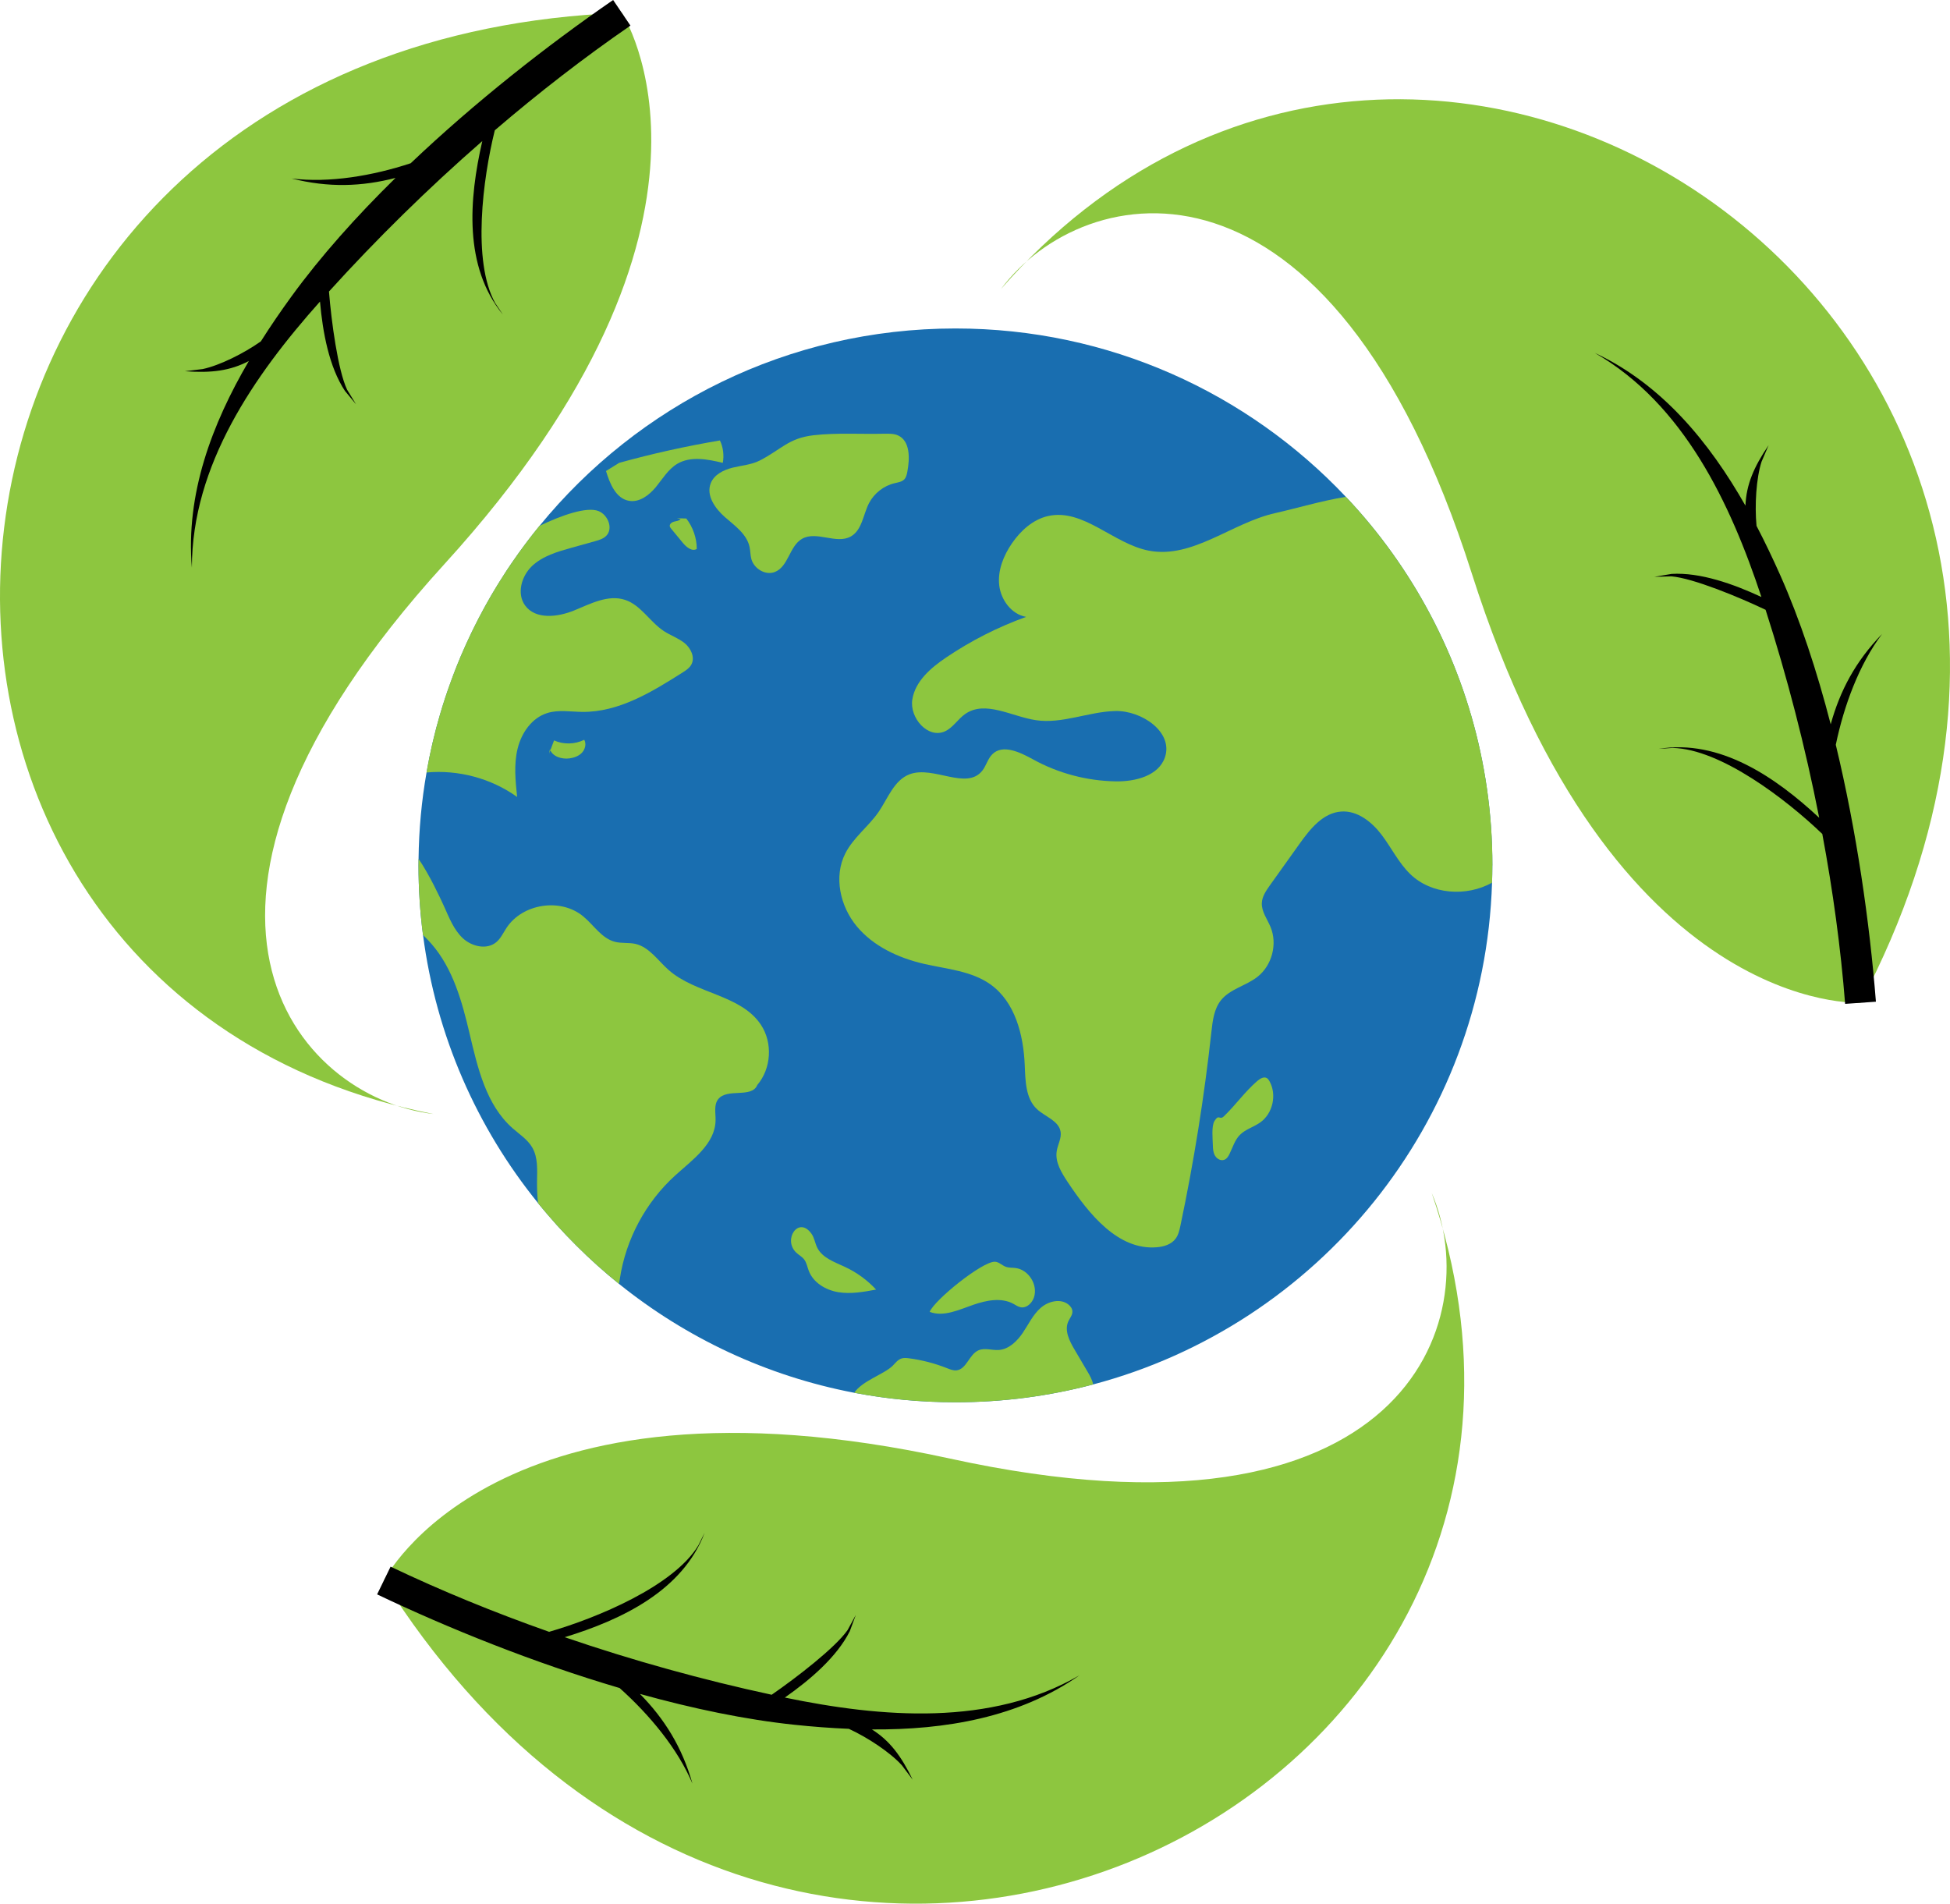
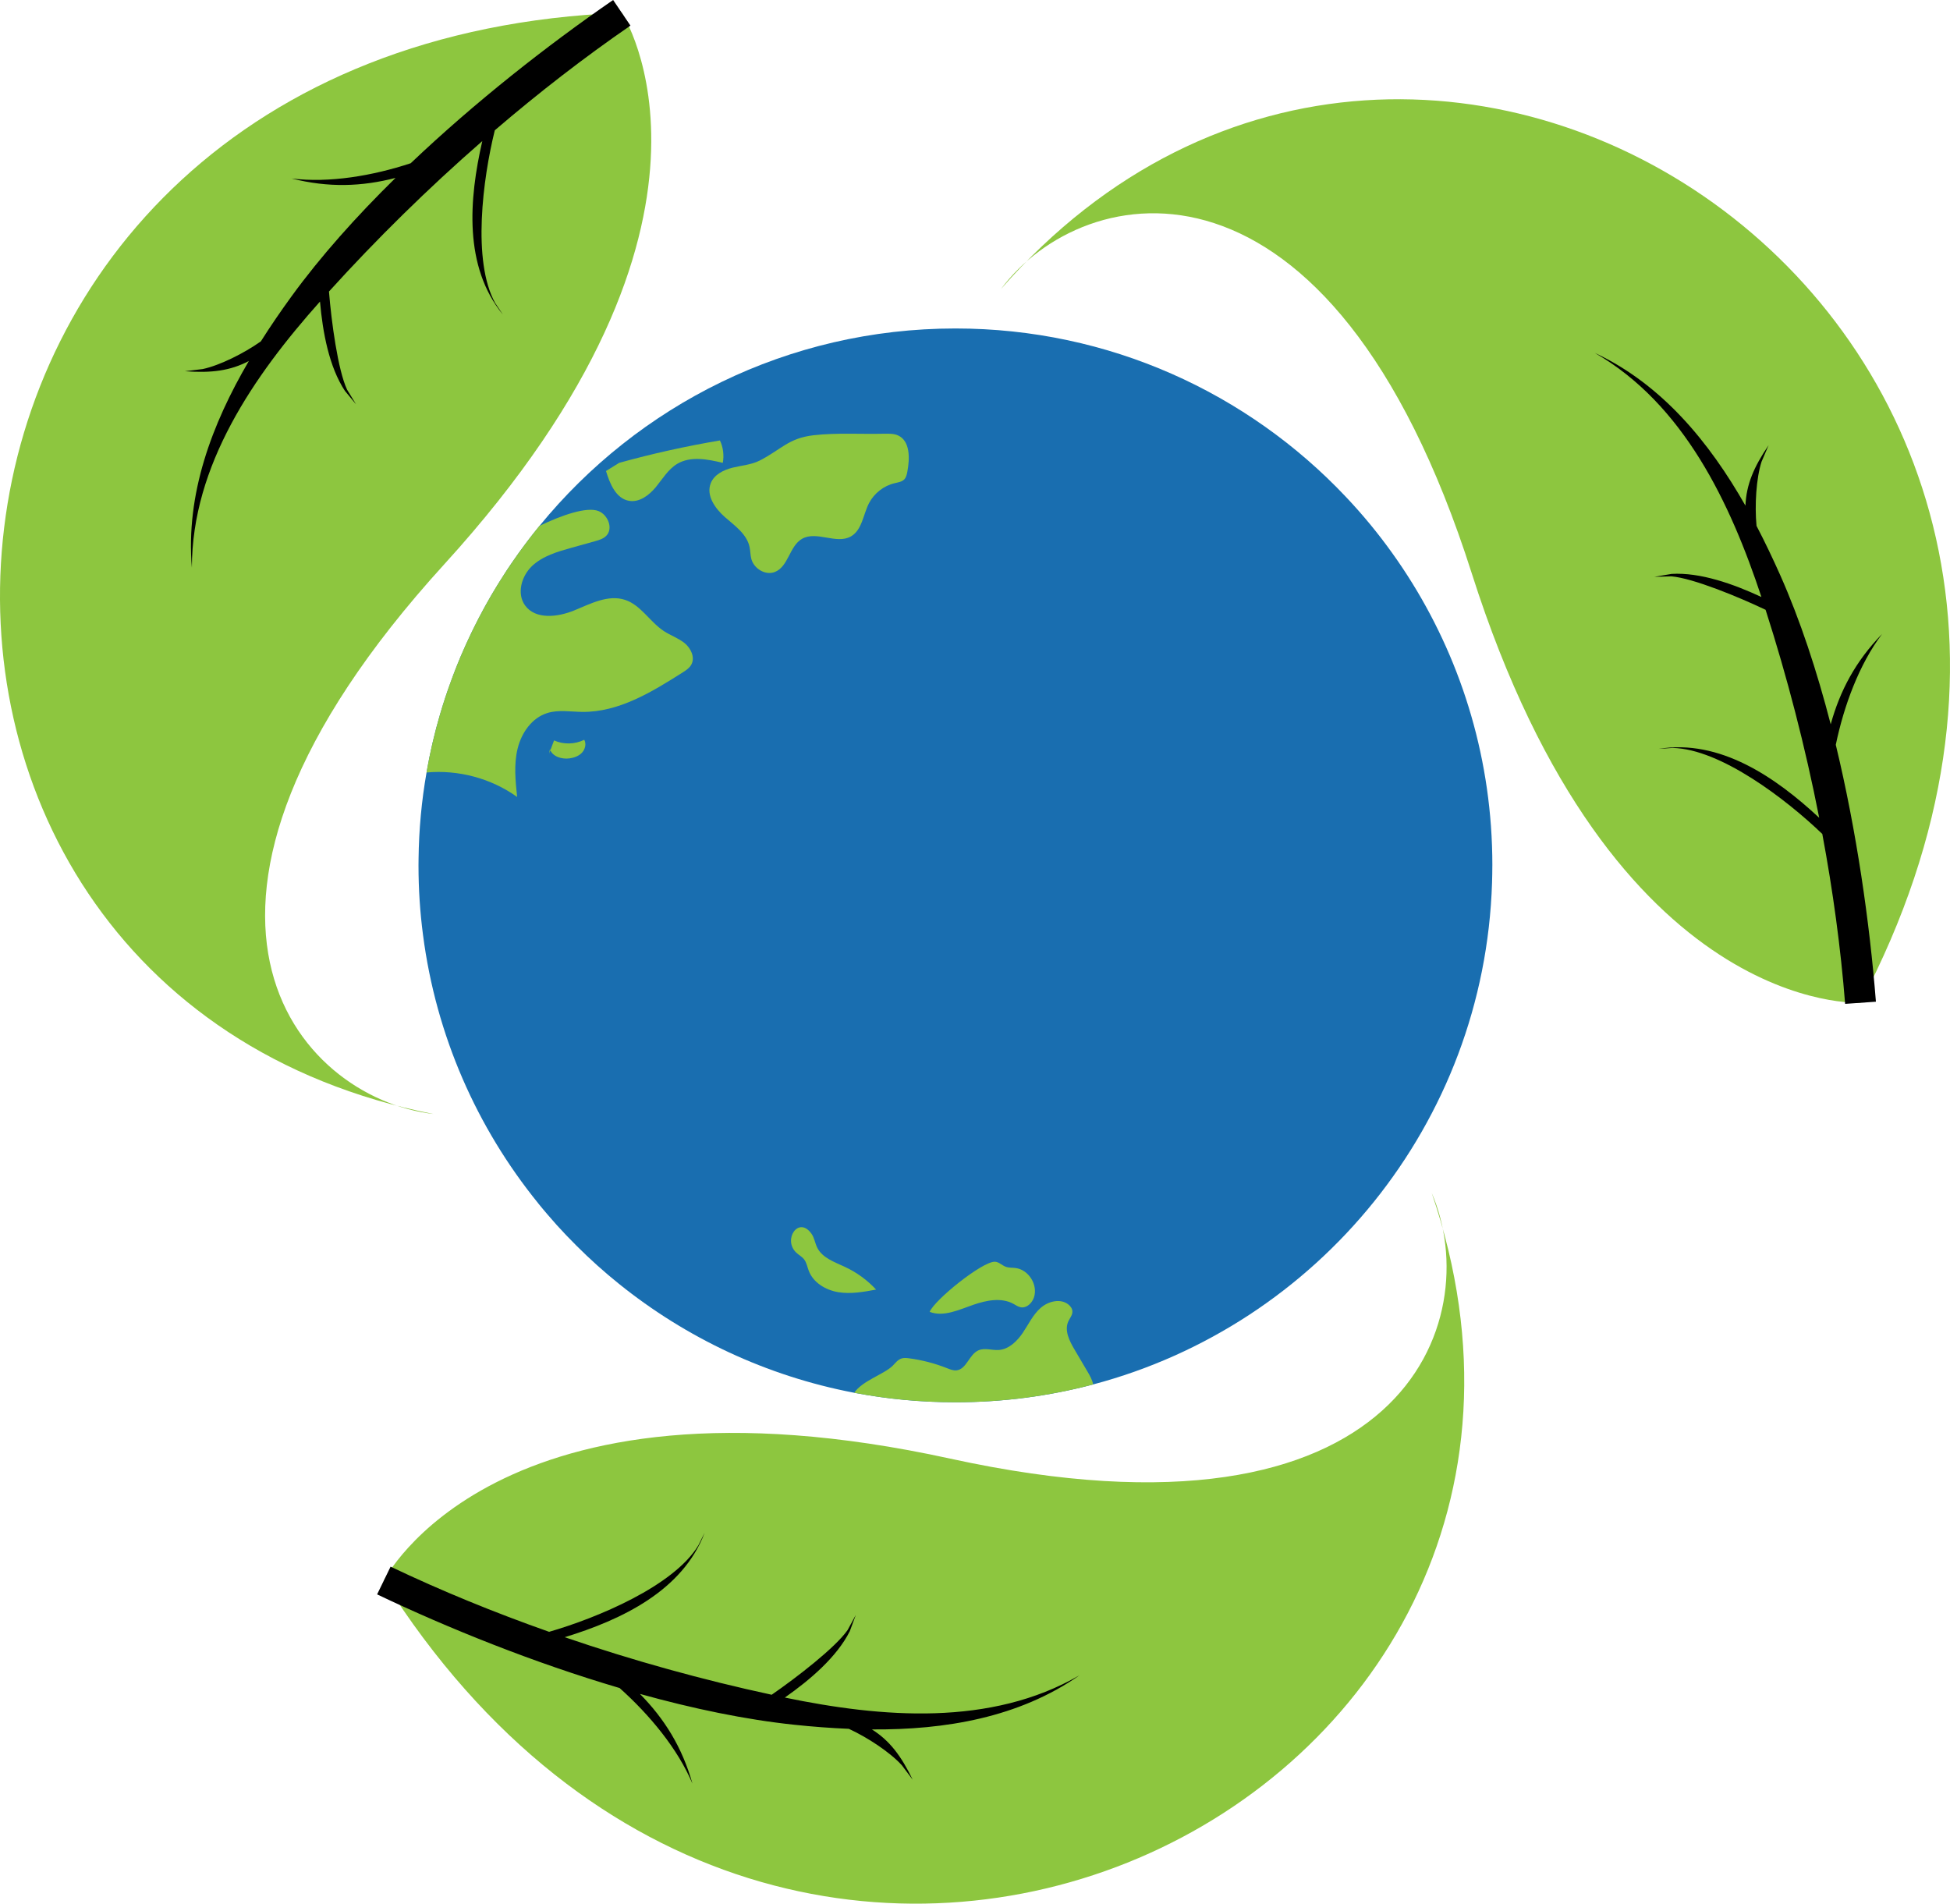
<svg xmlns="http://www.w3.org/2000/svg" viewBox="528.793 539.99 942.409 920.011">
  <defs>
    <style>
      .uuid-cefd7068-b912-4b50-a25e-868f52b3c4c2, .uuid-5110f748-e0f4-4b8b-b2c6-da528529abfd {
        fill: #8dc63f;
      }

      .uuid-cefd7068-b912-4b50-a25e-868f52b3c4c2, .uuid-5110f748-e0f4-4b8b-b2c6-da528529abfd, .uuid-60f809d6-158b-4bb0-9b2d-416c6a1e2438, .uuid-ae5d7df3-ab9e-4bb3-88de-9a3ae4bdc86a, .uuid-d586c18d-280f-4b08-af3e-eaca5cb4e417 {
        stroke-width: 0px;
      }

      .uuid-cefd7068-b912-4b50-a25e-868f52b3c4c2, .uuid-ae5d7df3-ab9e-4bb3-88de-9a3ae4bdc86a {
        fill-rule: evenodd;
      }

      .uuid-d586c18d-280f-4b08-af3e-eaca5cb4e417 {
        fill: #196eb0;
      }
    </style>
  </defs>
  <g>
    <path class="uuid-d586c18d-280f-4b08-af3e-eaca5cb4e417" d="m1250.02,958.22c0,2.78-.06,5.58-.14,8.36-3.68,116.59-84.3,213.76-192.76,242.48-21.26,5.64-43.57,8.62-66.59,8.62-16.72,0-33.05-1.56-48.9-4.59-42.49-8.11-81.3-26.56-113.7-52.64-7.2-5.78-14.06-11.96-20.58-18.48-3.29-3.26-6.46-6.6-9.55-10.01-1.56-1.73-3.06-3.46-4.56-5.22s-2.98-3.51-4.42-5.3v-.03c-29.48-36.37-49.29-80.87-55.59-129.6-1.45-11-2.18-22.22-2.18-33.59,0-1.08.03-2.13.03-3.17.17-14.23,1.47-28.15,3.86-41.73,1.7-9.78,3.94-19.39,6.72-28.74.4-1.33.82-2.66,1.22-4,.43-1.33.85-2.66,1.28-3.97.45-1.33.88-2.64,1.36-3.97.68-1.96,1.39-3.91,2.13-5.84.48-1.3.96-2.61,1.47-3.88.51-1.28,1.05-2.58,1.56-3.83.26-.65.54-1.28.79-1.93,3.52-8.25,7.43-16.3,11.71-24.09.34-.6.68-1.19,1.02-1.79.65-1.19,1.33-2.38,2.01-3.57,1.05-1.76,2.1-3.54,3.17-5.27,1.45-2.32,2.89-4.62,4.39-6.92.77-1.13,1.53-2.27,2.3-3.4,1.13-1.67,2.32-3.34,3.52-5.02.79-1.11,1.59-2.21,2.41-3.29.4-.57.79-1.11,1.22-1.64,2.04-2.72,4.14-5.39,6.29-8.02,0-.03.03-.03.03-.03,47.57-58.22,119.93-95.39,201-95.39,74.32,0,141.36,31.24,188.65,81.33,8.11,8.56,15.65,17.69,22.51,27.3,26.96,37.67,44.11,82.89,47.65,131.84.45,6.29.68,12.61.68,19.02h0Z" />
-     <path class="uuid-5110f748-e0f4-4b8b-b2c6-da528529abfd" d="m1250.02,958.22c0,2.78-.06,5.58-.14,8.36-12.33,6.89-29.37,5.78-39.6-4.22-5.61-5.47-9.07-12.73-13.8-18.96-4.73-6.24-11.74-11.79-19.53-11.2-8.79.62-15.02,8.45-20.13,15.62-4.76,6.66-9.52,13.35-14.29,20.01-1.84,2.61-3.8,5.41-3.91,8.62-.17,4.11,2.58,7.65,4.17,11.45,3.49,8.25.77,18.65-6.29,24.18-5.53,4.34-13.27,5.84-17.66,11.34-3.34,4.22-4,9.89-4.59,15.22-3.46,31.46-8.45,62.7-14.97,93.66-.48,2.24-.99,4.54-2.35,6.35-2.04,2.72-5.61,3.83-8.99,4.11-18.71,1.62-32.83-15.96-43.2-31.58-2.98-4.51-6.12-9.58-5.24-14.91.48-3.15,2.38-6.15,1.87-9.3-.85-5.36-7.46-7.26-11.42-10.94-5.56-5.19-5.58-13.78-5.92-21.37-.62-14.57-4.65-30.36-16.47-38.86-9.24-6.63-21.26-7.46-32.37-10.03-12.25-2.86-24.32-8.45-32.34-18.11-8.05-9.69-11.23-24.04-5.53-35.23,3.91-7.71,11.28-13.04,16.16-20.15,4.48-6.6,7.46-15.31,14.94-18.11,11.48-4.28,27.41,7.88,35.06-1.67,1.96-2.44,2.64-5.78,4.88-7.99,5.02-5.02,13.38-.99,19.62,2.44,12.19,6.75,26.08,10.43,40.03,10.66,9.44.17,20.72-2.66,23.78-11.62,4.14-12.19-11.23-22.73-24.09-22.37-12.9.34-25.54,6.32-38.27,4.42-11.71-1.76-24.49-9.78-34.19-2.98-3.57,2.49-5.9,6.66-9.86,8.42-8.19,3.6-17.09-6.58-15.68-15.42,1.39-8.84,8.93-15.31,16.36-20.32,11.99-8.11,25-14.71,38.64-19.62-7.09-1.25-12.22-8.22-13.01-15.36-.77-7.14,2.1-14.29,6.18-20.21,4.22-6.15,10.2-11.54,17.49-13.18,17.06-3.77,31.49,13.46,48.67,16.75,21.17,4.05,40.08-13.49,61.12-18.17,9.98-2.24,22.39-5.95,34.07-7.85,8.11,8.56,15.65,17.69,22.51,27.3,26.96,37.67,44.11,82.89,47.65,131.84.45,6.29.68,12.61.68,19.02h0Z" />
    <path class="uuid-5110f748-e0f4-4b8b-b2c6-da528529abfd" d="m956.32,749.62c2.18-.06,4.45-.09,6.46.79,5.92,2.69,5.73,11.05,4.54,17.46-.26,1.33-.54,2.78-1.47,3.77-1.16,1.22-3,1.47-4.68,1.87-5.27,1.22-9.92,4.88-12.42,9.69-2.83,5.56-3.34,13.01-8.79,16.07-7,3.91-16.58-2.89-23.56,1.13-6.09,3.49-6.55,13.38-13.07,15.99-4.54,1.84-10.12-1.5-11.42-6.24-.51-1.93-.45-3.94-.88-5.9-1.36-6.18-7.11-10.18-11.88-14.34-4.76-4.17-9.21-10.49-6.86-16.38,1.64-4.2,6.24-6.46,10.63-7.54,4.39-1.08,9.07-1.39,13.1-3.46,10.49-5.41,13.83-10.77,25.94-12.19,11.17-1.28,23.1-.45,34.36-.74h0Z" />
    <path class="uuid-5110f748-e0f4-4b8b-b2c6-da528529abfd" d="m828.02,763.68c16.02-4.45,32.29-8.05,48.7-10.83,1.59,3.34,2.07,7.2,1.39,10.83-7.34-1.76-15.56-3.37-22.03.48-4.39,2.64-7.09,7.29-10.32,11.23-3.26,3.94-7.99,7.54-13.01,6.63-6.29-1.11-9.24-8.28-11.08-14.4l6.35-3.94Z" />
    <path class="uuid-5110f748-e0f4-4b8b-b2c6-da528529abfd" d="m862.97,861.05c-.94,1.81-2.75,2.98-4.45,4.05-14.83,9.41-30.78,19.13-48.33,18.94-5.64-.06-11.48-1.13-16.87.54-7.48,2.3-12.53,9.61-14.37,17.21-1.87,7.6-1.05,15.56-.23,23.36-12.56-9.01-28.43-13.24-43.8-11.82,7.8-44.7,27.01-85.46,54.57-119.17,10.52-5.1,22.96-9.5,28.66-7.14,4.56,1.9,7.11,8.53,3.57,11.99-1.42,1.39-3.4,1.98-5.3,2.52-3.8,1.05-7.6,2.1-11.37,3.17-6.83,1.9-13.95,3.97-19.11,8.82-5.16,4.88-7.54,13.44-3.34,19.13,5.07,6.89,15.76,5.61,23.7,2.35,7.91-3.23,16.41-7.8,24.58-5.1,7.65,2.52,11.99,10.63,18.74,15.08,3.26,2.13,7.03,3.4,10.06,5.84,3,2.47,5.07,6.8,3.29,10.23h0Z" />
-     <path class="uuid-5110f748-e0f4-4b8b-b2c6-da528529abfd" d="m894.78,1064.35c-2.66,6.58-14.66,1.3-18.94,6.92-2.1,2.75-1.16,6.6-1.22,10.06-.11,11.4-11.03,19.05-19.47,26.7-14.29,12.93-23.92,30.9-26.79,49.95-.11.79-.26,1.62-.43,2.47-14.37-11.59-27.5-24.66-39.12-39-.37-3.43-.51-6.89-.48-10.35.06-5.64.54-11.65-2.3-16.53-2.24-3.88-6.18-6.38-9.52-9.33-12.84-11.31-16.89-29.31-20.83-45.95-3.6-15.36-7.99-31.21-18.34-43.11-1.22-1.42-2.64-2.86-4.14-4.37-1.42-11-2.15-22.22-2.15-33.59,0-1.08,0-2.13.03-3.17,5.41,7.99,10.23,18.4,12.36,23.05,2.44,5.41,4.65,11.2,8.96,15.25,4.34,4.08,11.59,5.81,16.19,2.01,2.18-1.79,3.4-4.51,4.96-6.89,7.71-11.82,26.19-14.66,37.08-5.64,5.13,4.22,8.93,10.69,15.39,12.33,3.2.82,6.63.28,9.86.99,6.72,1.56,10.86,8.05,16.04,12.61,13.1,11.59,34.89,11.88,44.59,26.45,5.81,8.7,5.05,21.2-1.73,29.14h0Z" />
-     <path class="uuid-5110f748-e0f4-4b8b-b2c6-da528529abfd" d="m1136.43,1062.4c1.33-1.11,3.17-2.27,4.65-1.36.54.34.88.88,1.19,1.39,3.71,6.52,1.7,15.68-4.42,20.01-3.15,2.24-7.14,3.29-9.86,6.04-2.44,2.49-3.43,5.98-4.96,9.13-.57,1.19-1.33,2.44-2.58,2.89-1.64.62-3.51-.43-4.42-1.93-.91-1.5-1.05-3.32-1.08-5.07-.06-2.86-.77-9.24.79-11.76,2.27-3.63,2.35-.14,4.59-2.3,5.64-5.44,10.09-11.85,16.1-17.04h0Z" />
    <path class="uuid-5110f748-e0f4-4b8b-b2c6-da528529abfd" d="m794.18,904.17c.79-2.13,1.59-4.22,2.38-6.35,4.59,2.07,10.09,1.93,14.6-.31,1.08,1.96.45,4.56-1.08,6.21s-3.77,2.47-6.01,2.78c-3.74.51-8.31-.82-9.5-4.42l-.4,2.1Z" />
-     <path class="uuid-5110f748-e0f4-4b8b-b2c6-da528529abfd" d="m855.91,790.44c1.53.06,3.03.09,4.56.14,3.23,4.17,5.05,9.44,5.07,14.71-2.32,1.39-5.07-.91-6.77-2.98-1.87-2.27-3.74-4.51-5.58-6.77-.31-.37-.62-.77-.71-1.22-.17-1.13,1.02-1.98,2.13-2.24,1.11-.28,2.35-.37,3.12-1.19l-1.81-.45Z" />
    <path class="uuid-5110f748-e0f4-4b8b-b2c6-da528529abfd" d="m920.94,1136.18c1.45,2.01,1.73,4.62,2.83,6.83,2.55,5.02,8.5,6.94,13.58,9.35,5.58,2.61,10.66,6.35,14.85,10.86-6.04,1.13-12.25,2.24-18.31,1.25-6.09-1.02-12.1-4.62-14.26-10.4-.71-1.84-1.02-3.91-2.24-5.47-1.02-1.3-2.58-2.1-3.8-3.26-6.58-6.29,1.16-17.83,7.34-9.16h0Z" />
    <path class="uuid-5110f748-e0f4-4b8b-b2c6-da528529abfd" d="m1009.5,1149.76c1.98,0,3.49,1.73,5.36,2.44,1.5.54,3.15.4,4.73.6,6.32.79,10.94,8.14,8.9,14.2-.85,2.52-3.12,4.88-5.7,4.85-.23-.03-.45-.03-.68-.08-1.3-.23-2.41-1.05-3.57-1.67-5.84-3.17-13.04-1.7-19.3.45-6.66,2.27-14.37,6.09-21.15,3.43,2.47-5.9,25.31-24.24,31.41-24.21h0Z" />
    <path class="uuid-5110f748-e0f4-4b8b-b2c6-da528529abfd" d="m1057.12,1209.06c-21.26,5.64-43.57,8.62-66.59,8.62-16.72,0-33.05-1.56-48.9-4.59,3.91-5.84,14.57-9.01,18.65-13.12,1.25-1.3,2.41-2.83,4.14-3.43,1.16-.4,2.47-.26,3.68-.11,6.24.82,12.36,2.41,18.23,4.71,1.53.62,3.15,1.3,4.79,1.11,4.82-.6,6.04-7.65,10.49-9.64,3.03-1.39,6.55.03,9.86-.2,4.93-.34,8.87-4.25,11.65-8.33,2.75-4.11,4.9-8.73,8.62-12.02,3.71-3.26,9.72-4.71,13.52-1.53.99.82,1.79,1.98,1.81,3.26.06,1.76-1.25,3.23-1.98,4.82-1.98,4.42.54,9.44,3,13.58,2.1,3.54,4.17,7.09,6.26,10.63,1.16,1.96,2.35,4.08,2.75,6.26h0Z" />
    <path class="uuid-cefd7068-b912-4b50-a25e-868f52b3c4c2" d="m714.32,1303.85s53.69-107.06,273.71-58.93c220.03,48.1,258.97-67.12,232.7-128.38,100.94,295.57-309.91,499.07-506.41,187.31h0Z" />
    <path class="uuid-ae5d7df3-ab9e-4bb3-88de-9a3ae4bdc86a" d="m717.58,1297.13c24.49,11.68,50.26,22.2,76.59,31.49,23.13-6.69,60.21-22.05,72.17-41.84l3-6.07c-10.6,28.01-40.05,42.07-67.63,50.51,33.02,11.31,66.81,20.66,100.03,27.81,11.93-8.25,30.73-22.71,36.71-31.29l3.94-7.26-2.92,7.88c-6.24,12.42-19.13,23.44-31.38,32.03,46.77,9.69,99.47,14.09,142.38-10.74-29.28,20.44-64.94,26.39-100.29,26.14,8.62,5.44,14.14,12.81,19.7,24.29l-5.19-6.92c-5.67-6.29-16.55-13.46-25.65-17.66-8.84-.37-17.63-1.05-26.28-1.96-23.73-2.49-49.12-7.8-74.69-14.91,11.76,11.96,20.35,25.57,25.37,43.34-7.11-16.87-20.72-33.25-35.18-46.18-41.22-12.16-82.37-28.66-117.21-45.27l6.52-13.41Z" />
    <path class="uuid-cefd7068-b912-4b50-a25e-868f52b3c4c2" d="m1427.97,1024.58s-119.57,7.06-187.91-207.55c-68.34-214.61-187.6-190.74-227.51-137.37,205.48-235.16,587.17,18.88,415.42,344.92h0Z" />
    <path class="uuid-ae5d7df3-ab9e-4bb3-88de-9a3ae4bdc86a" d="m1420.52,1025.12c-2.13-27.04-5.9-54.62-11.03-82.09-17.35-16.67-49.18-41.1-72.31-41.58l-6.77.45c29.57-4.82,56.47,13.66,77.58,33.31-6.72-34.24-15.51-68.17-25.91-100.52-13.12-6.24-35.06-15.28-45.5-16.16l-8.25.23,8.31-1.42c13.86-.82,29.85,4.85,43.43,11.17-15-45.35-37.53-93.2-80.5-117.95,32.34,15.14,55.3,43.06,72.77,73.79.43-10.18,4.03-18.65,11.2-29.2l-3.4,7.94c-2.61,8.05-3.37,21.06-2.44,31.04,4.11,7.85,7.88,15.82,11.42,23.73,9.69,21.8,17.8,46.46,24.43,72.17,4.48-16.19,11.96-30.42,24.83-43.65-11.03,14.6-18.43,34.58-22.37,53.55,10.06,41.78,16.36,85.69,19.39,124.16l-14.88,1.05Z" />
    <path class="uuid-cefd7068-b912-4b50-a25e-868f52b3c4c2" d="m829.3,546.18s65.88,100.01-85.8,266.51c-151.68,166.51-71.38,257.84-5.19,265.69-306.43-60.35-277.26-517.92,90.99-532.2h0Z" />
    <path class="uuid-ae5d7df3-ab9e-4bb3-88de-9a3ae4bdc86a" d="m833.49,552.36c-22.37,15.39-44.36,32.43-65.57,50.6-5.78,23.36-11,63.16.14,83.42l3.77,5.64c-18.96-23.19-16.41-55.73-9.95-83.85-26.31,22.93-51.31,47.54-74.1,72.71,1.16,14.48,4.31,37.98,8.76,47.45l4.31,7.03-5.36-6.46c-7.65-11.59-10.74-28.29-12.05-43.17-31.8,35.63-61.94,79.09-61.91,128.66-3.06-35.57,9.64-69.42,27.52-99.92-9.04,4.73-18.17,5.87-30.9,4.93l8.59-1.05c8.28-1.76,19.93-7.6,28.12-13.38,4.73-7.48,9.72-14.74,14.83-21.77,14.03-19.3,31.32-38.64,50.26-57.23-16.24,4.2-32.31,4.82-50.23.28,18.17,2.27,39.17-1.3,57.57-7.37,31.15-29.62,66.05-57,97.82-78.89l8.36,12.36Z" />
  </g>
</svg>